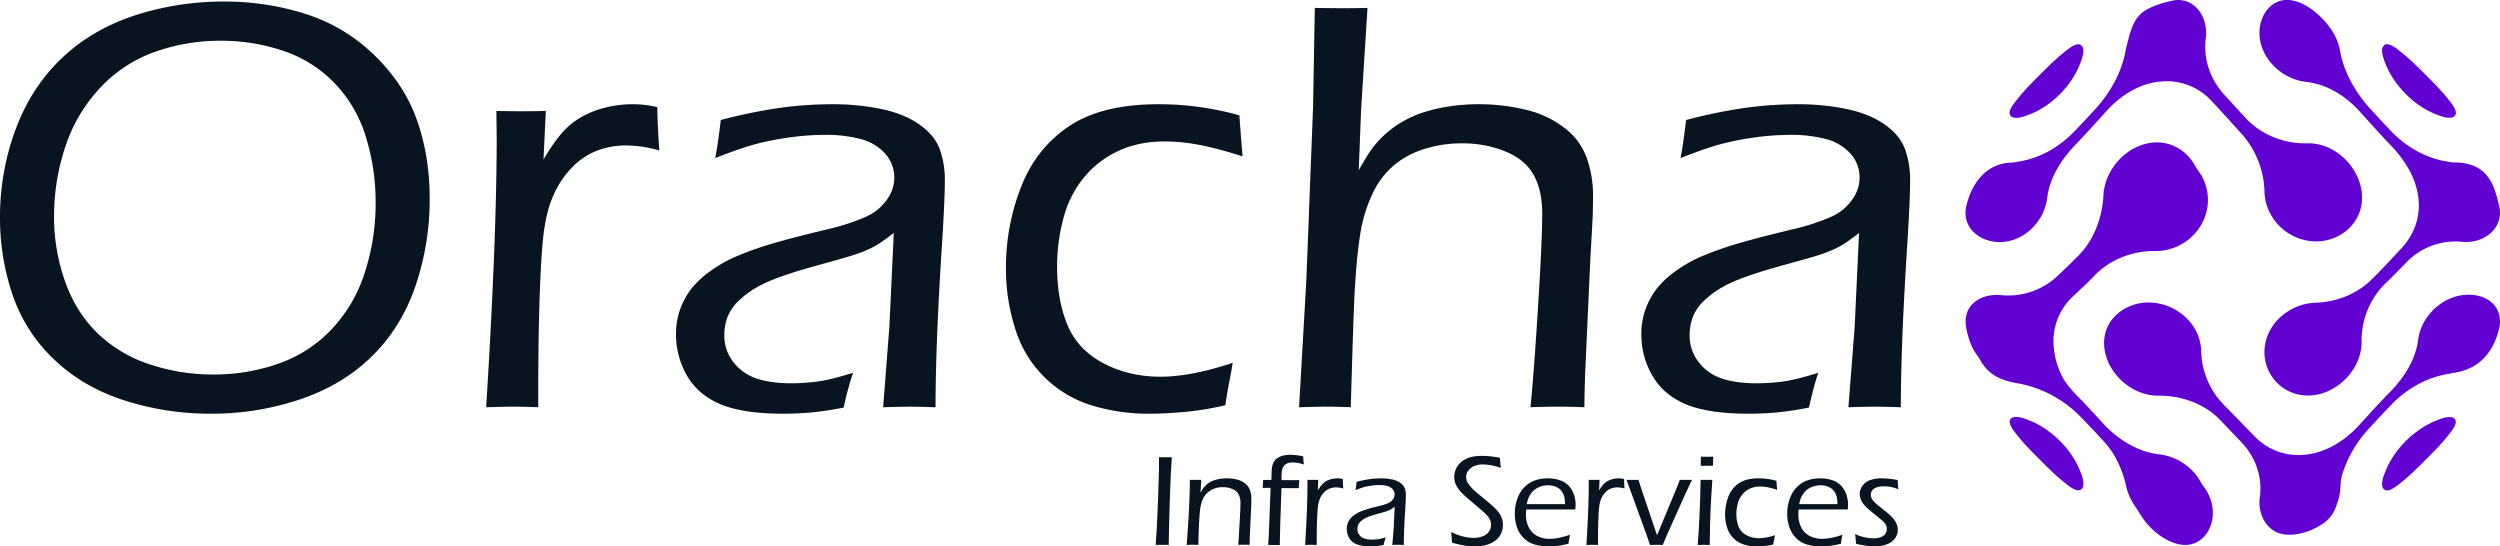
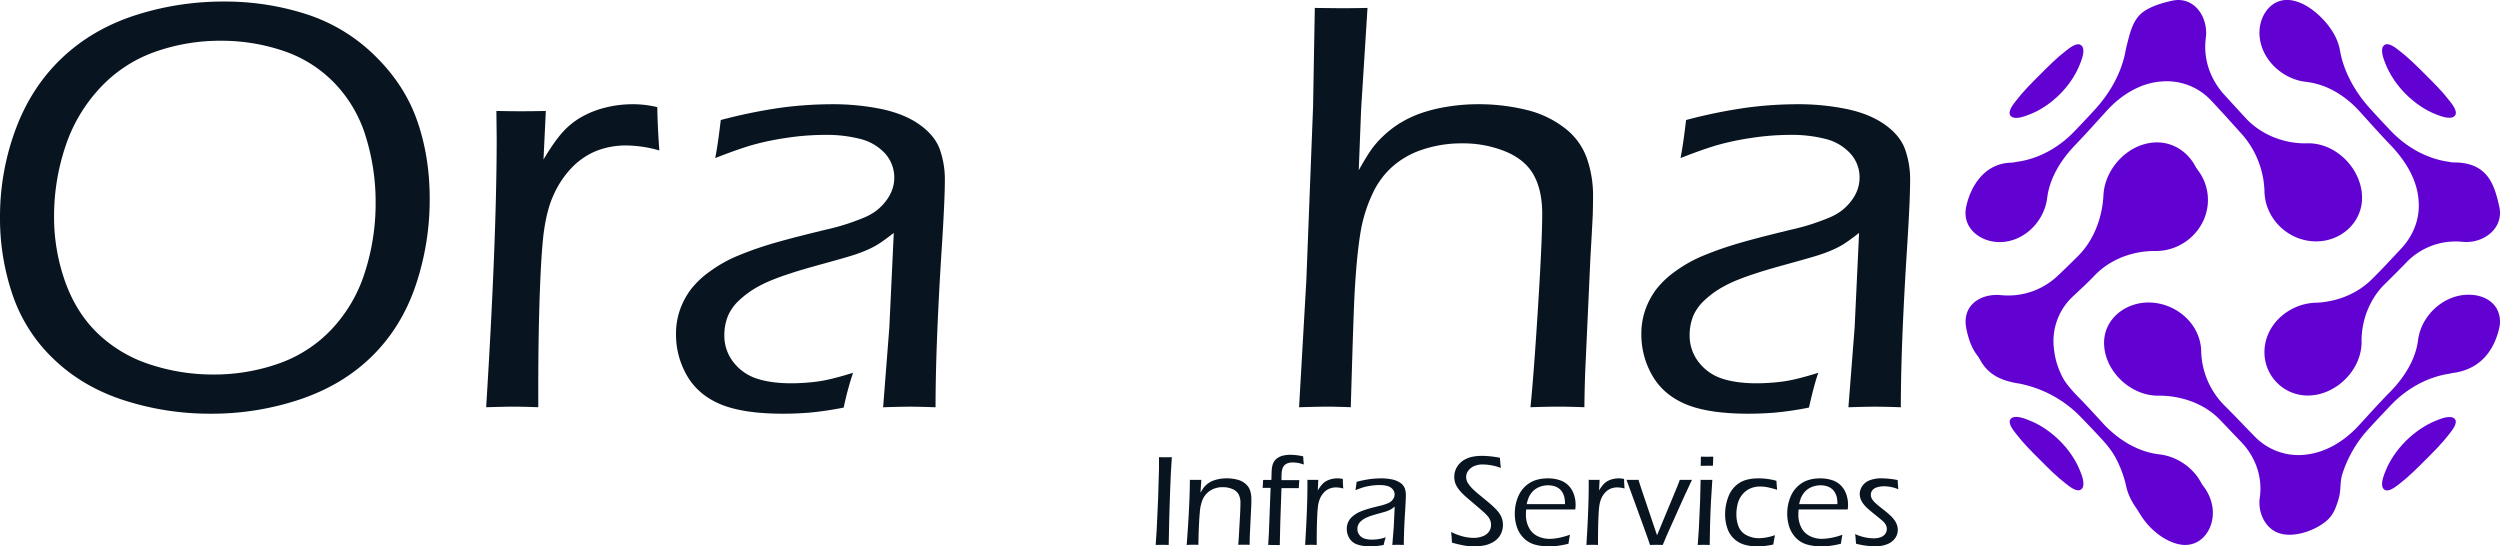
<svg xmlns="http://www.w3.org/2000/svg" viewBox="0 0 1768.03 386.39">
  <defs>
    <style>.cls-1{fill:#081420;}.cls-2,.cls-3{fill:#6102d3;}.cls-2{fill-rule:evenodd;}</style>
  </defs>
  <g id="Layer_2" data-name="Layer 2">
    <g id="Layer_1-2" data-name="Layer 1">
      <path class="cls-1" d="M817.33,385.39l.68-10.46,1-21.77.64-21.45c0-1.25,0-2.49,0-3.73l0-4.64,4.68.05,4.41-.05q-.81,11.37-1.22,23.73-.72,19.81-1,38.32l-4.28-.09C821.6,385.3,820,385.33,817.33,385.39Z" />
      <path class="cls-1" d="M839.24,385.39q2.18-28.5,2.26-46.05l4.1.05c1,0,2.32,0,4-.05l-.6,9.09c.75-1.27,1.36-2.25,1.81-2.93a15.59,15.59,0,0,1,1.82-2.16,15.91,15.91,0,0,1,2.69-2.11,15.61,15.61,0,0,1,3.63-1.64,27.21,27.21,0,0,1,4.25-1,28.48,28.48,0,0,1,4.3-.32,29.93,29.93,0,0,1,7.55.95,13.88,13.88,0,0,1,6,3.12,10.71,10.71,0,0,1,3.14,4.84,20.22,20.22,0,0,1,.79,5.77c0,.39,0,1.15,0,2.27s-.09,2.59-.18,4.41l-.9,19c-.07,1.82-.11,4-.14,6.68q-2.05-.09-3.87-.09c-1.49,0-2.88,0-4.19.09q.46-5.5.69-10.59l.6-10.59q.27-5.46.27-8.23a12.85,12.85,0,0,0-1.36-6.39,8.9,8.9,0,0,0-4.37-3.68,16.91,16.91,0,0,0-6.74-1.29,16,16,0,0,0-9.05,2.5,15,15,0,0,0-5.37,6.59,30.67,30.67,0,0,0-1.87,9q-.69,7.13-1,22.68c-1.69-.06-3-.09-3.94-.09S841.14,385.33,839.24,385.39Z" />
      <path class="cls-1" d="M896.88,385.39l.49-8.35,1.22-32h-5.67c.15-1.5.28-3.37.37-5.64h5.86q.09-4.21.2-6.47a19.9,19.9,0,0,1,.59-4,8.81,8.81,0,0,1,1.41-3,9.49,9.49,0,0,1,2.59-2.3,12,12,0,0,1,3.87-1.52,24,24,0,0,1,5.07-.48,40.12,40.12,0,0,1,8.77,1.14c.06,1.81.21,3.74.45,5.77a24.14,24.14,0,0,0-7.86-1.5,10.72,10.72,0,0,0-3.18.45,6.77,6.77,0,0,0-2.34,1.21,5.68,5.68,0,0,0-1.46,2,9.66,9.66,0,0,0-.77,2.9,32.72,32.72,0,0,0-.2,4l0,1.95h12.64q-.23,2-.41,5.64H906.28l-.81,23.2-.4,17.12q-2.82-.09-4.14-.09T896.88,385.39Z" />
      <path class="cls-1" d="M923,385.39q1.63-26.22,1.63-41.87l0-4.18c1.54,0,2.82.05,3.82.05s2.44,0,3.86-.05l-.36,7.55a26.88,26.88,0,0,1,3-4.25,11.87,11.87,0,0,1,2.93-2.37,14.79,14.79,0,0,1,3.7-1.45,17.4,17.4,0,0,1,4.3-.52,16,16,0,0,1,3.77.45c0,2,.14,4.25.32,6.73a19.1,19.1,0,0,0-5-.77,12.42,12.42,0,0,0-4.81.88,11,11,0,0,0-3.84,2.69,14.55,14.55,0,0,0-2.8,4.29,20.08,20.08,0,0,0-1.39,5.18q-.47,3.18-.75,11.59-.18,6.14-.18,13v3.05c-1.63-.06-2.95-.09-3.95-.09S924.82,385.33,923,385.39Z" />
      <path class="cls-1" d="M958.56,346.66q.41-2,.86-5.91a80.22,80.22,0,0,1,9.48-1.93,60.58,60.58,0,0,1,7.84-.52,37.2,37.2,0,0,1,7.66.75,15.65,15.65,0,0,1,5.93,2.43,8.17,8.17,0,0,1,3.14,3.86,13.86,13.86,0,0,1,.77,4.69c0,2.09-.16,5.59-.47,10.52s-.56,9.48-.72,13.66-.25,7.91-.25,11.18c-1.64-.06-3-.09-4-.09s-2.35,0-4.14.09l1-12.41.69-14.68c-1.06.82-1.86,1.39-2.39,1.73a13.71,13.71,0,0,1-1.8.93c-.67.29-1.4.56-2.2.82s-2.37.7-4.69,1.34-4,1.12-4.93,1.45a28.32,28.32,0,0,0-5,2,14.21,14.21,0,0,0-3.05,2.18,7.29,7.29,0,0,0-1.73,2.37,8.07,8.07,0,0,0-.59,3,6.61,6.61,0,0,0,1.45,4.27,7.49,7.49,0,0,0,3.66,2.53,17.55,17.55,0,0,0,5.3.7,33.23,33.23,0,0,0,4-.26A35,35,0,0,0,980,380a45.71,45.71,0,0,0-1.45,5.41,52.62,52.62,0,0,1-5.41.79c-1.4.11-2.72.16-4,.16a26.34,26.34,0,0,1-9.73-1.45,10.44,10.44,0,0,1-5.22-4.44,12.57,12.57,0,0,1-1.73-6.47,11.23,11.23,0,0,1,.61-3.78,11.87,11.87,0,0,1,1.66-3.13,13.83,13.83,0,0,1,3-2.82,21.05,21.05,0,0,1,4-2.32c1.4-.61,3.05-1.2,4.93-1.8s4.89-1.38,9-2.38c1.33-.3,2.47-.62,3.41-.93s1.77-.63,2.5-.94a8.93,8.93,0,0,0,1.91-1.06,8.19,8.19,0,0,0,1.5-1.5,6.74,6.74,0,0,0,1-1.8,5.68,5.68,0,0,0-1.14-5.64,7.75,7.75,0,0,0-3.8-2.22,20.93,20.93,0,0,0-5.52-.64,39.87,39.87,0,0,0-6.07.48,44,44,0,0,0-5.37,1.13Q961.92,345.34,958.56,346.66Z" />
      <path class="cls-1" d="M1026.83,383.75c-.12-2.88-.31-5.38-.59-7.5a46.12,46.12,0,0,0,8.66,3.21,31.42,31.42,0,0,0,7.39.93,17.14,17.14,0,0,0,6.34-1.16A9.38,9.38,0,0,0,1053,376a8.3,8.3,0,0,0,1.48-4.84,8.79,8.79,0,0,0-.5-3,10.39,10.39,0,0,0-1.62-2.82,32.53,32.53,0,0,0-3.86-3.86q-2.74-2.43-7.8-6.71l-3.36-2.86c-1.27-1.09-2.42-2.18-3.45-3.25a28.85,28.85,0,0,1-2.6-3.09,19.32,19.32,0,0,1-1.61-2.68,12.86,12.86,0,0,1-.89-2.69,14.39,14.39,0,0,1-.31-3,13.58,13.58,0,0,1,2.13-7.32,14.91,14.91,0,0,1,6.43-5.45q4.31-2.06,11.35-2.05a70,70,0,0,1,12.4,1.37q.11,2.93.64,7.18a38.29,38.29,0,0,0-12.64-2.46,14.83,14.83,0,0,0-6.54,1.29,10,10,0,0,0-4,3.3,7.32,7.32,0,0,0-1.36,4.14,8.43,8.43,0,0,0,1.45,4.77,22.65,22.65,0,0,0,2.59,3.21c1,1.07,2.46,2.39,4.27,3.93.46.36,2.19,1.79,5.21,4.27s5.21,4.41,6.59,5.78a27.93,27.93,0,0,1,3.29,3.79,14.71,14.71,0,0,1,1.91,3.77,13.56,13.56,0,0,1,.69,4.39,14.6,14.6,0,0,1-1.57,6.71,13.23,13.23,0,0,1-4.5,5,19.41,19.41,0,0,1-6.53,2.77,33.35,33.35,0,0,1-7.5.82,45.38,45.38,0,0,1-6.47-.48A86.28,86.28,0,0,1,1026.83,383.75Z" />
      <path class="cls-1" d="M1110.34,378.16q-.55,2.5-1.09,6.37a63,63,0,0,1-7.57,1.47,52.94,52.94,0,0,1-6.39.39,35.23,35.23,0,0,1-10.2-1.36,17.54,17.54,0,0,1-7.75-4.75,20,20,0,0,1-4.64-7.75,29.86,29.86,0,0,1-1.41-9.23,30.38,30.38,0,0,1,2.59-12.57,20.47,20.47,0,0,1,7.8-9.11q5.21-3.33,13.2-3.32a25.91,25.91,0,0,1,7.91,1.2,15.47,15.47,0,0,1,6.27,3.66,16.56,16.56,0,0,1,3.87,6.07,22.16,22.16,0,0,1,1.36,7.89,18.44,18.44,0,0,1-.27,3.18h-34.68c-.13,1.66-.19,2.94-.19,3.82a19.5,19.5,0,0,0,2,8.79,13.6,13.6,0,0,0,5.91,6.09,19,19,0,0,0,9,2.07Q1101.93,381.07,1110.34,378.16Zm-30.64-21.63h27.09a26.46,26.46,0,0,0-.36-4.46,13,13,0,0,0-1.18-3.29,9.47,9.47,0,0,0-2.34-3,10.35,10.35,0,0,0-3.55-1.91,14.66,14.66,0,0,0-4.48-.66,16.66,16.66,0,0,0-4.93.73,14.47,14.47,0,0,0-4.14,2,13.24,13.24,0,0,0-3,3,14.09,14.09,0,0,0-1.87,3.29A30.06,30.06,0,0,0,1079.7,356.53Z" />
      <path class="cls-1" d="M1121.93,385.39q1.63-26.22,1.63-41.87l0-4.18c1.54,0,2.82.05,3.82.05,1.15,0,2.44,0,3.86-.05l-.36,7.55a26.88,26.88,0,0,1,3-4.25,11.87,11.87,0,0,1,2.93-2.37,14.79,14.79,0,0,1,3.7-1.45,17.4,17.4,0,0,1,4.3-.52,16,16,0,0,1,3.77.45c0,2,.14,4.25.32,6.73a19.1,19.1,0,0,0-5-.77,12.42,12.42,0,0,0-4.81.88,11,11,0,0,0-3.84,2.69,14.55,14.55,0,0,0-2.8,4.29,20.08,20.08,0,0,0-1.39,5.18q-.46,3.18-.75,11.59-.18,6.14-.18,13v3.05c-1.63-.06-3-.09-4-.09S1123.78,385.33,1121.93,385.39Z" />
      <path class="cls-1" d="M1166.9,385.39l-1.54-4.59q-.78-2.24-3.65-10.14l-11.42-31.32c1.85,0,3.31.05,4.37.05s2.51,0,4.09-.05l1,3.18c.28.91.75,2.37,1.42,4.37l10.7,31.68,14.41-34.73,1.72-4.5c1.79,0,3.22.05,4.29.05s2.49,0,4.28-.05l-5.9,12.69-11.86,26.45-2.9,6.91q-2.82-.09-4.41-.09C1170.36,385.3,1168.84,385.33,1166.9,385.39Z" />
      <path class="cls-1" d="M1200.66,385.39l.79-11.46.88-19.54.37-15.05,4.18.05,4.1-.05q-.51,7.1-.93,14.84t-.67,16.94q-.27,9.18-.26,14.27c-1.91-.06-3.28-.09-4.09-.09S1202.81,385.33,1200.66,385.39Zm2.09-56c.09-2.84.13-5,.13-6.45q2.5.09,4.41.09c1.61,0,3.06,0,4.37-.09q-.09,1.41-.27,6.45c-1.64,0-3.05,0-4.23,0S1204.51,329.4,1202.75,329.43Z" />
      <path class="cls-1" d="M1255.25,378.48q-.09.74-.48,2.7c-.26,1.32-.47,2.62-.66,3.89a45.29,45.29,0,0,1-6.38,1.05c-2,.18-3.84.27-5.39.27a29.85,29.85,0,0,1-9.07-1.32,17.85,17.85,0,0,1-11.79-11.84,30.31,30.31,0,0,1-1.46-9.43,34.17,34.17,0,0,1,2.37-12.68,19.67,19.67,0,0,1,7.45-9.41c3.39-2.28,8-3.41,13.86-3.41a46.38,46.38,0,0,1,12.6,1.72c.18,2.58.34,4.7.5,6.37a57.57,57.57,0,0,0-7-1.84,29.27,29.27,0,0,0-5-.48,17,17,0,0,0-7.16,1.46,15.11,15.11,0,0,0-5.38,4.13A16.45,16.45,0,0,0,1229,356a29.12,29.12,0,0,0-1,7.5,23.56,23.56,0,0,0,1.59,9,11.69,11.69,0,0,0,5.57,6,18.7,18.7,0,0,0,8.93,2.12A35.65,35.65,0,0,0,1255.25,378.48Z" />
      <path class="cls-1" d="M1303,378.16q-.54,2.5-1.09,6.37a62.89,62.89,0,0,1-7.56,1.47,52.94,52.94,0,0,1-6.39.39,35.35,35.35,0,0,1-10.21-1.36,17.6,17.6,0,0,1-7.75-4.75,20.13,20.13,0,0,1-4.63-7.75,29.86,29.86,0,0,1-1.41-9.23,30.38,30.38,0,0,1,2.59-12.57,20.45,20.45,0,0,1,7.79-9.11q5.21-3.33,13.21-3.32a26,26,0,0,1,7.91,1.2,15.61,15.61,0,0,1,6.27,3.66,16.56,16.56,0,0,1,3.87,6.07,22.38,22.38,0,0,1,1.36,7.89,18.44,18.44,0,0,1-.27,3.18H1272c-.12,1.66-.18,2.94-.18,3.82a19.5,19.5,0,0,0,2,8.79,13.5,13.5,0,0,0,5.91,6.09,19,19,0,0,0,9,2.07A45,45,0,0,0,1303,378.16Zm-30.63-21.63h27.09a26.46,26.46,0,0,0-.36-4.46,13,13,0,0,0-1.19-3.29,9.19,9.19,0,0,0-2.34-3,10.21,10.21,0,0,0-3.54-1.91,14.66,14.66,0,0,0-4.48-.66,16.66,16.66,0,0,0-4.93.73,14.47,14.47,0,0,0-4.14,2,13.29,13.29,0,0,0-3,3,14.4,14.4,0,0,0-1.86,3.29A30.06,30.06,0,0,0,1272.39,356.53Z" />
      <path class="cls-1" d="M1312.62,384.53l-.28-3.34q0-.56-.36-3.48a32.62,32.62,0,0,0,12.91,3,14.85,14.85,0,0,0,5.23-.81,6.47,6.47,0,0,0,3.2-2.43,6,6,0,0,0,1.07-3.33,6.33,6.33,0,0,0-.3-1.9,7,7,0,0,0-.88-1.83,11.65,11.65,0,0,0-1.75-1.95c-.78-.71-2.38-2.05-4.82-4s-4.29-3.51-5.55-4.61a24.2,24.2,0,0,1-3.22-3.41,12.81,12.81,0,0,1-2-3.53,10.38,10.38,0,0,1-.64-3.59,10,10,0,0,1,1.84-5.63,10.93,10.93,0,0,1,5.32-4.07,22.73,22.73,0,0,1,8.16-1.34,60.91,60.91,0,0,1,11.5,1.22q.18,3.56.46,6.51a26.26,26.26,0,0,0-10-2.1,16.88,16.88,0,0,0-5,.71,6.4,6.4,0,0,0-3.36,2.11,5,5,0,0,0-1.07,3.09,6.08,6.08,0,0,0,.36,2.09,8,8,0,0,0,1.3,2.16,17.28,17.28,0,0,0,2.25,2.3q1.32,1.14,5.25,4.27a64.5,64.5,0,0,1,5.39,4.64,21.3,21.3,0,0,1,2.5,3.09,12.5,12.5,0,0,1,1.52,3.16,10.84,10.84,0,0,1,.48,3.2,10.18,10.18,0,0,1-1.89,5.91,12.08,12.08,0,0,1-5.61,4.23,22.28,22.28,0,0,1-8.37,1.5c-1.3,0-2.83-.08-4.59-.25s-3.25-.36-4.48-.59S1314.43,385,1312.62,384.53Z" />
      <path class="cls-1" d="M156.19,28.82a137.65,137.65,0,0,0-47,8A97.22,97.22,0,0,0,70.65,62.3a111.54,111.54,0,0,0-24.41,41.34,155.1,155.1,0,0,0-8,49.61,135.77,135.77,0,0,0,7.86,46q7.86,22,23.17,36.68a95.92,95.92,0,0,0,36.83,21.81A141.81,141.81,0,0,0,151,264.86a137.54,137.54,0,0,0,45.82-7.65,94.24,94.24,0,0,0,37.65-24.28A104.1,104.1,0,0,0,258,192.73a159,159,0,0,0,7.65-49.4,155.63,155.63,0,0,0-6.93-46.61,93.82,93.82,0,0,0-22.13-37.93A90,90,0,0,0,200.46,36,136.25,136.25,0,0,0,156.19,28.82ZM158.46,1.1A187.46,187.46,0,0,1,216.59,10a122.72,122.72,0,0,1,48.52,29.37Q286.1,59.85,295,85.3t8.89,55.23A189.87,189.87,0,0,1,294,201.76q-9.93,29.38-30.61,49.86t-50.89,30.72A196.39,196.39,0,0,1,149,292.58a197.76,197.76,0,0,1-60.72-9.31Q59.16,274,38.69,254.62A112.66,112.66,0,0,1,9.1,209.11,167.85,167.85,0,0,1,0,153.56,177.36,177.36,0,0,1,11,91.61q11-29.69,32.38-50.17T95.06,11A202.3,202.3,0,0,1,158.46,1.1Z" />
      <path class="cls-1" d="M343.82,288q7.44-119.37,7.44-190.53l-.21-19q10.56.21,17.38.21,7.86,0,17.59-.21l-1.65,34.34Q392,100,397.92,93.47a53.72,53.72,0,0,1,13.35-10.76,67.13,67.13,0,0,1,16.85-6.62,79.31,79.31,0,0,1,19.55-2.38,72.15,72.15,0,0,1,17.17,2.07q.21,13.65,1.45,30.62a87.64,87.64,0,0,0-23-3.52,56.71,56.71,0,0,0-21.92,4,50.85,50.85,0,0,0-17.48,12.21,67,67,0,0,0-12.72,19.55q-4.14,9.11-6.31,23.58T381.49,215q-.83,27.93-.82,59.17V288q-11.19-.42-18-.41Q356.45,287.62,343.82,288Z" />
      <path class="cls-1" d="M505.8,111.78q1.86-9.11,3.93-26.9a365.38,365.38,0,0,1,43.13-8.79,276.23,276.23,0,0,1,35.69-2.38,169.79,169.79,0,0,1,34.86,3.41q16.25,3.42,27,11.07t14.28,17.59a63.21,63.21,0,0,1,3.52,21.3q0,14.28-2.16,47.9t-3.29,62.16q-1.12,28.55-1.13,50.89-11.19-.42-18.23-.41-6.63,0-18.84.41l4.39-56.48,3.14-66.82q-7.25,5.6-10.87,7.87a61,61,0,0,1-8.17,4.24q-4.56,2-10,3.72t-21.33,6.1q-15.84,4.35-22.46,6.62-14.28,4.56-22.57,9.11a64.9,64.9,0,0,0-13.87,9.93,33.29,33.29,0,0,0-7.86,10.75,36.4,36.4,0,0,0-2.7,13.86,30.23,30.23,0,0,0,6.62,19.45,34.28,34.28,0,0,0,16.66,11.48q10,3.21,24.1,3.21a145.64,145.64,0,0,0,18.2-1.21q9.53-1.22,25.45-6.24a219.1,219.1,0,0,0-6.62,24.62A231,231,0,0,1,572,291.86q-9.51.72-18,.72-28.34,0-44.27-6.62t-23.79-20.17a57.72,57.72,0,0,1-7.86-29.48,51,51,0,0,1,2.79-17.17,53.94,53.94,0,0,1,7.56-14.27A62.72,62.72,0,0,1,502,192a95.06,95.06,0,0,1,18.41-10.55,237.75,237.75,0,0,1,22.45-8.17q12.82-4,41.17-10.86a158.31,158.31,0,0,0,15.52-4.24q6.42-2.17,11.38-4.24a40.2,40.2,0,0,0,8.69-4.86,35.9,35.9,0,0,0,6.83-6.83,29.19,29.19,0,0,0,4.55-8.17,25.55,25.55,0,0,0-5.17-25.65,35.38,35.38,0,0,0-17.28-10.14,96.53,96.53,0,0,0-25.14-2.9,182.08,182.08,0,0,0-27.62,2.18,189.63,189.63,0,0,0-24.42,5.17Q521.12,105.78,505.8,111.78Z" />
-       <path class="cls-1" d="M871.76,256.59c-.28,2.2-1,6.31-2.18,12.3s-2.17,11.9-3,17.69a210.39,210.39,0,0,1-29.07,4.76q-14,1.25-24.51,1.24a136,136,0,0,1-41.28-6,81.34,81.34,0,0,1-53.68-53.89,138.11,138.11,0,0,1-6.62-42.92,156,156,0,0,1,10.76-57.72q10.75-27.32,33.92-42.82t63.1-15.52a210.41,210.41,0,0,1,57.3,7.86q1.25,17.6,2.28,29-19.65-6.19-32.06-8.37a133.87,133.87,0,0,0-23-2.18q-18.19,0-32.58,6.62a69,69,0,0,0-24.51,18.83,74.68,74.68,0,0,0-14.59,29,132.28,132.28,0,0,0-4.45,34.13q0,23.39,7.24,41t25.35,27.2q18.1,9.62,40.65,9.62Q842.79,266.31,871.76,256.59Z" />
      <path class="cls-1" d="M918.72,288l5.15-90,4.75-122.67,1.23-69.72,18.84.21q7,0,18.43-.21l-4.53,71.89-1.66,42.88c3.32-5.92,6.17-10.64,8.59-14.16a63.72,63.72,0,0,1,9.31-10.54,71.89,71.89,0,0,1,11.89-9,80.75,80.75,0,0,1,13.86-6.51A108.09,108.09,0,0,1,1023,75.57a132.14,132.14,0,0,1,22.55-1.86,140.77,140.77,0,0,1,33.61,3.93,70.85,70.85,0,0,1,27.51,13,46.27,46.27,0,0,1,15.72,21.7,79.8,79.8,0,0,1,4.24,25.63q0,5.16-.2,13.64-.62,12.81-1.64,30l-3.47,76q-.63,12.41-.82,30.38-12-.42-18.45-.41-7.05,0-19.69.41,2.3-22.32,5.31-70.27t3-66.55q0-16.52-6-27.36t-19.86-16.63a79.26,79.26,0,0,0-30.83-5.79,86.5,86.5,0,0,0-29,4.75,60.33,60.33,0,0,0-20.8,12.2,58.45,58.45,0,0,0-13.76,19.21,103.81,103.81,0,0,0-7.86,24.59q-3.52,19.62-5,54.55-.82,20.86-2.27,71.3-11.6-.42-17.39-.41Q932.59,287.62,918.72,288Z" />
      <path class="cls-1" d="M1188.48,111.78q1.86-9.11,3.93-26.9a365.38,365.38,0,0,1,43.13-8.79,276.11,276.11,0,0,1,35.69-2.38,169.62,169.62,0,0,1,34.85,3.41q16.25,3.42,27,11.07t14.27,17.59a63.21,63.21,0,0,1,3.52,21.3q0,14.28-2.15,47.9t-3.3,62.16q-1.12,28.55-1.13,50.89-11.18-.42-18.22-.41-6.63,0-18.85.41l4.4-56.48,3.14-66.82q-7.24,5.6-10.87,7.87a60.53,60.53,0,0,1-8.18,4.24q-4.56,2-10,3.72t-21.32,6.1q-15.84,4.35-22.47,6.62-14.28,4.56-22.56,9.11a64.9,64.9,0,0,0-13.87,9.93,33.34,33.34,0,0,0-7.87,10.75,36.58,36.58,0,0,0-2.69,13.86,30.23,30.23,0,0,0,6.62,19.45,34.21,34.21,0,0,0,16.65,11.48q10,3.21,24.1,3.21a145.92,145.92,0,0,0,18.21-1.21q9.51-1.22,25.44-6.24-2.9,8-6.62,24.62a230.22,230.22,0,0,1-24.62,3.62q-9.51.72-18,.72-28.35,0-44.27-6.62t-23.79-20.17a57.73,57.73,0,0,1-7.87-29.48,51,51,0,0,1,2.8-17.17,53.91,53.91,0,0,1,7.55-14.27A62.56,62.56,0,0,1,1184.66,192a95,95,0,0,1,18.4-10.55,238,238,0,0,1,22.46-8.17q12.82-4,41.17-10.86a159.09,159.09,0,0,0,15.52-4.24c4.27-1.45,8.07-2.86,11.37-4.24a40.28,40.28,0,0,0,8.7-4.86,35.57,35.57,0,0,0,6.82-6.83,29.23,29.23,0,0,0,4.56-8.17,25.07,25.07,0,0,0,1.44-8.28,24.81,24.81,0,0,0-6.62-17.37,35.3,35.3,0,0,0-17.27-10.14,96.64,96.64,0,0,0-25.14-2.9,182.21,182.21,0,0,0-27.63,2.18,189.81,189.81,0,0,0-24.41,5.17Q1203.79,105.78,1188.48,111.78Z" />
      <path class="cls-2" d="M1545.38,385.39a21.18,21.18,0,0,1-4.51-.5c-14.54-3.19-28.25-17.86-32.06-32-.14-.53-.28-1.05-.38-1.56-3.25-15.18-11.59-29.34-22-40.73q-7.56-8.13-15.31-16.12a82.46,82.46,0,0,0-41.6-22.9c-.36-.07-.72-.19-1.1-.25-19.05-2.78-29-10.88-33.1-31.9-1.21-6.22,0-12.56,4.54-17.1S1410.75,216,1417,216c.74,0,1.47,0,2.21.08l.58.05c1.71.16,3.41.24,5.11.24a50.58,50.58,0,0,0,34.1-12.94c5.35-4.94,10.53-10,15.68-15.18,11.06-11.13,17-27.27,17.72-42.76,0-.25,0-.51,0-.76,1.3-18.33,17.16-35.25,35.71-36.53.71,0,1.42-.07,2.11-.07,18.08,0,31.6,16.08,31.26,33.9-.37,19.56-17,35.29-36.41,35.47h-1.22c-15.93,0-31.69,5.92-42.83,17.63-4.9,5.13-10.15,9.91-15.32,14.77a43.16,43.16,0,0,0-13,37.65l.09.62,0,.19c1.9,15.19,10.8,28.57,21.29,39.29,6.37,6.44,12.43,13.17,18.57,19.82,10.39,11,24.14,19.58,39.38,21.29l.67.08c16.41,2.19,31.69,16.14,32.25,33C1565.34,374,1557.51,385.39,1545.38,385.39Z" />
      <path class="cls-3" d="M1670,245a31.32,31.32,0,0,0,.13-3.21c-.23-14.92,5.6-30.28,16.38-40.83,5.22-5.15,10.42-10.28,15.5-15.58A48.15,48.15,0,0,1,1741.21,171c.8.08,1.62.12,2.43.14,13.93.32,27.26-10.34,23.85-25.18-3.37-14.64-7.68-31.49-32.88-31.08a15.17,15.17,0,0,1-2.35-.4c-15.42-2-29.75-10-40.55-21q-8.3-8.64-16.31-17.53c-10.08-11.37-18-25.43-20.58-40.49-.16-.9-.36-1.82-.62-2.75-2.13-7.83-7-14.81-12.74-20.47-5.34-5.3-12.1-10.11-19.53-11.77-14.88-3.32-24.49,10.18-24,23.64.55,17.17,15.52,31.59,32.39,33.73l.6.07c14.33,1.59,27.14,9.45,36.87,19.84,7.64,8.32,15.06,16.81,22.9,24.93,9.7,10.14,17.94,22.81,19.59,37l0,.18,0,.18c1.64,13.2-2.85,25.69-11.89,35.52-7.08,7.51-14,15.15-21.41,22.35-10.46,10.24-24.87,15.65-39.28,16.2l-.67,0c-18.5.92-35.3,15.44-35.58,34.59a30.58,30.58,0,0,0,32.94,30.93C1652.25,278.42,1668.3,262.82,1670,245Z" />
      <path class="cls-3" d="M1523.09,279.69a32,32,0,0,0,3.39.14c15.61-.17,32.34,5.42,43.35,16.9,5.15,5.34,10.24,10.73,15.39,16.07,9.92,10.5,15,24.61,12.94,39-.11.78-.18,1.57-.23,2.36-.52,9.5,4.5,19.88,14,22.95,10.75,3.48,26-2.12,33.94-9.23,4.65-4.13,6.58-10,8.26-16,1.54-5.5.62-10.78,2.31-16.36a85.68,85.68,0,0,1,19-32.55q8.13-8.85,16.45-17.5c10.69-10.88,24.91-18.8,40.06-21.14.91-.14,1.83-.45,2.8-.58,20.38-2.65,29.43-17.16,32.76-31.87,1.38-6.1,0-12.57-4.44-17.08-5-5.05-12.32-6.69-19.15-6.31-16.62.93-31.35,14.84-33.77,31.43,0,.19-.05.38-.07.57-1.76,14-9.95,26.6-19.63,36.54-8,8.05-15.44,16.48-23.12,24.76-9.68,10.21-22.29,18.1-36.48,19.7l-.36.05a43,43,0,0,1-35.49-12.4c-7.3-7.39-14.4-15-21.76-22.3a56.33,56.33,0,0,1-16.54-38.32l0-.64c-.74-19.13-17.85-33.53-36.45-33.94-17.44-.39-33.48,12.32-32.15,30.68C1489.36,262.55,1505.44,278.05,1523.09,279.69Z" />
      <path class="cls-3" d="M1471,45.26c-6,15.52-20.19,29.71-35.73,35.7-3,1.15-10.49,4.24-13.32,1-2.61-3,2.23-8.64,3.92-10.85,5-6.55,11-12.48,16.86-18.33s11.78-11.89,18.34-16.87c2.25-1.71,7.81-6.49,10.86-3.81C1475.2,34.92,1472.18,42.27,1471,45.26Z" />
      <path class="cls-3" d="M1732.15,71.07c1.64,2.15,6.54,7.8,3.92,10.81-2.84,3.25-10.31.13-13.31-1C1707.21,74.78,1693.09,60.51,1687,45c-1.15-3-4.19-10.25-.93-13,3.06-2.59,8.68,2.25,10.86,3.92,6.56,5,12.49,11,18.35,16.85S1727.16,64.51,1732.15,71.07Z" />
      <path class="cls-3" d="M1471.08,333.07c1.15,2.92,4.15,10.17.89,12.94-3.07,2.61-8.64-2.17-10.88-3.88-6.55-5-12.48-11-18.33-16.86s-11.88-11.79-16.87-18.34c-1.64-2.17-6.53-7.81-3.83-10.75,2.91-3.17,10.44.07,13.39,1.24C1450.82,303.58,1465,317.63,1471.08,333.07Z" />
      <path class="cls-3" d="M1732.15,306.93c-5,6.55-11,12.5-16.87,18.36s-11.78,11.85-18.33,16.84c-2.18,1.66-7.8,6.51-10.88,4-3.26-2.68-.24-9.88.9-12.77,6.09-15.46,20.24-29.58,35.63-35.81,3-1.21,10.47-4.47,13.39-1.31C1738.68,299.13,1733.75,304.83,1732.15,306.93Z" />
      <path class="cls-3" d="M1527.91,321.43l-.66-.08c-15.25-1.71-29-10.29-39.38-21.29-6.15-6.65-12.2-13.38-18.57-19.82-10.48-10.72-19.39-24.1-21.29-39.29a1.48,1.48,0,0,0,0-.19c0-.2,0-.41-.08-.62a43.14,43.14,0,0,1,13-37.65c5.15-4.87,10.41-9.64,15.31-14.77,11.24-11.81,27.18-17.74,43.24-17.64h.8c19.4-.18,36-15.91,36.42-35.47.35-18.51-14.24-35.14-33.37-33.83-18.55,1.28-34.41,18.2-35.7,36.53,0,.25,0,.5-.05.76-.73,15.49-6.66,31.63-17.72,42.76-5.15,5.14-10.33,10.24-15.68,15.18a50.92,50.92,0,0,1-39.21,12.7l-.58-.05c-6.87-.47-14.23,1.19-19.32,6.24-4.57,4.54-5.75,10.87-4.53,17.09,4.09,21,14,29.13,33.1,31.91.37.06.73.17,1.1.25a82.46,82.46,0,0,1,41.6,22.9q7.74,8,15.31,16.12c10.42,11.39,18.75,25.54,22,40.73.11.51.24,1,.38,1.56,3.81,14.16,17.52,28.83,32.06,32s24.51-9.45,24.06-23C1559.61,337.57,1544.33,323.62,1527.91,321.43Z" />
      <path class="cls-3" d="M1635.28,101.45a30.16,30.16,0,0,0-3.43-.09c-16.11.46-32.61-5.88-43.63-17.81-5.12-5.5-10.14-11.09-15.24-16.62-9.94-11-14.94-25.26-13-40.05.1-.8.19-1.61.22-2.42.59-13.71-9.13-27.29-24.18-23.93-7.55,1.69-17.39,4.56-22.76,10-5.67,5.76-7.45,15-9.49,22.86-.19.78-.36,1.54-.5,2.3-2.65,15.1-10.67,29.46-20.84,40.8q-8,8.79-16.32,17.36c-10.79,10.92-24.88,18.7-40.21,20.66a22.87,22.87,0,0,1-2.81.5c-19.4.12-29.37,16.4-32.55,31.07-3.25,15,9.7,25.08,23.51,25.12,16.92.06,31.33-14,33.67-30.66,0-.2,0-.39.08-.59,1.78-14.33,9.89-27,19.71-37.3,7.84-8.12,15.32-16.55,22.91-24.89,9.61-10.34,22.38-18.51,36.67-20l.18,0,.18,0a42.73,42.73,0,0,1,35.81,12.83c7.38,7.71,14.43,15.68,21.59,23.59a63.86,63.86,0,0,1,16.61,41c0,.22,0,.45,0,.67.74,19.4,17.23,34.87,36.56,34.86,18.18,0,33.63-14.3,32.4-32.93C1669.24,119.49,1653.53,103,1635.28,101.45Z" />
    </g>
  </g>
</svg>